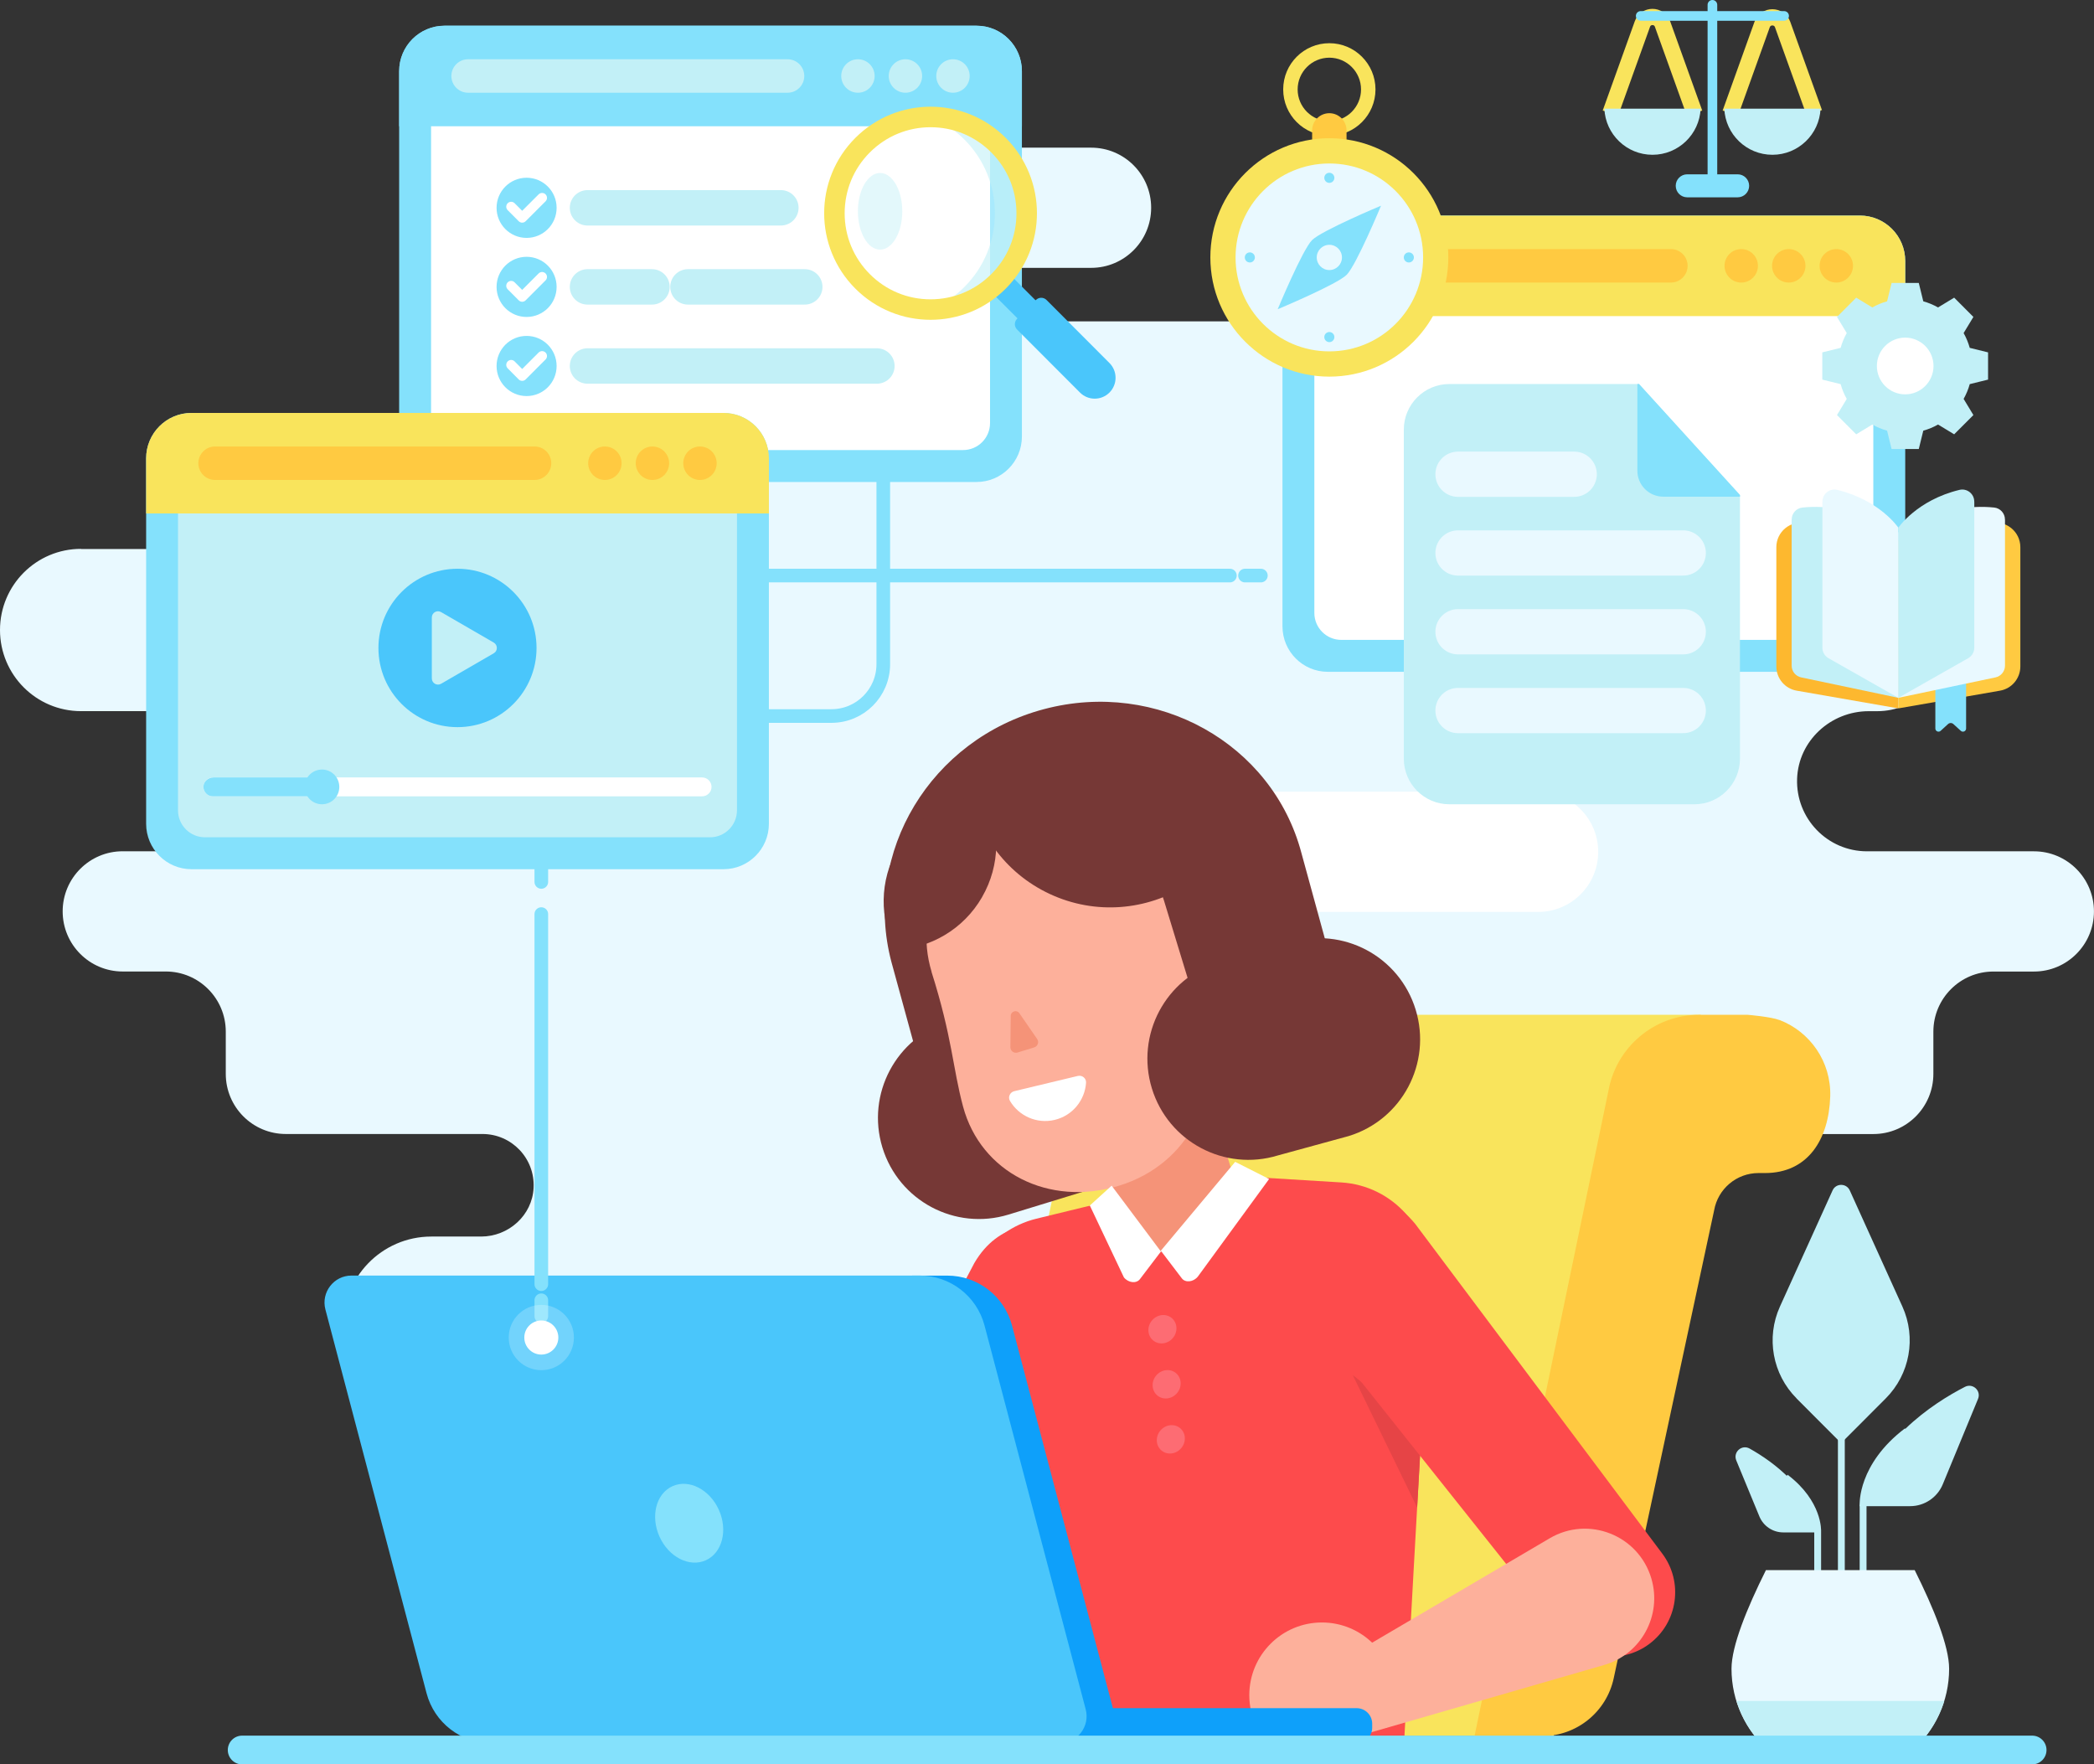
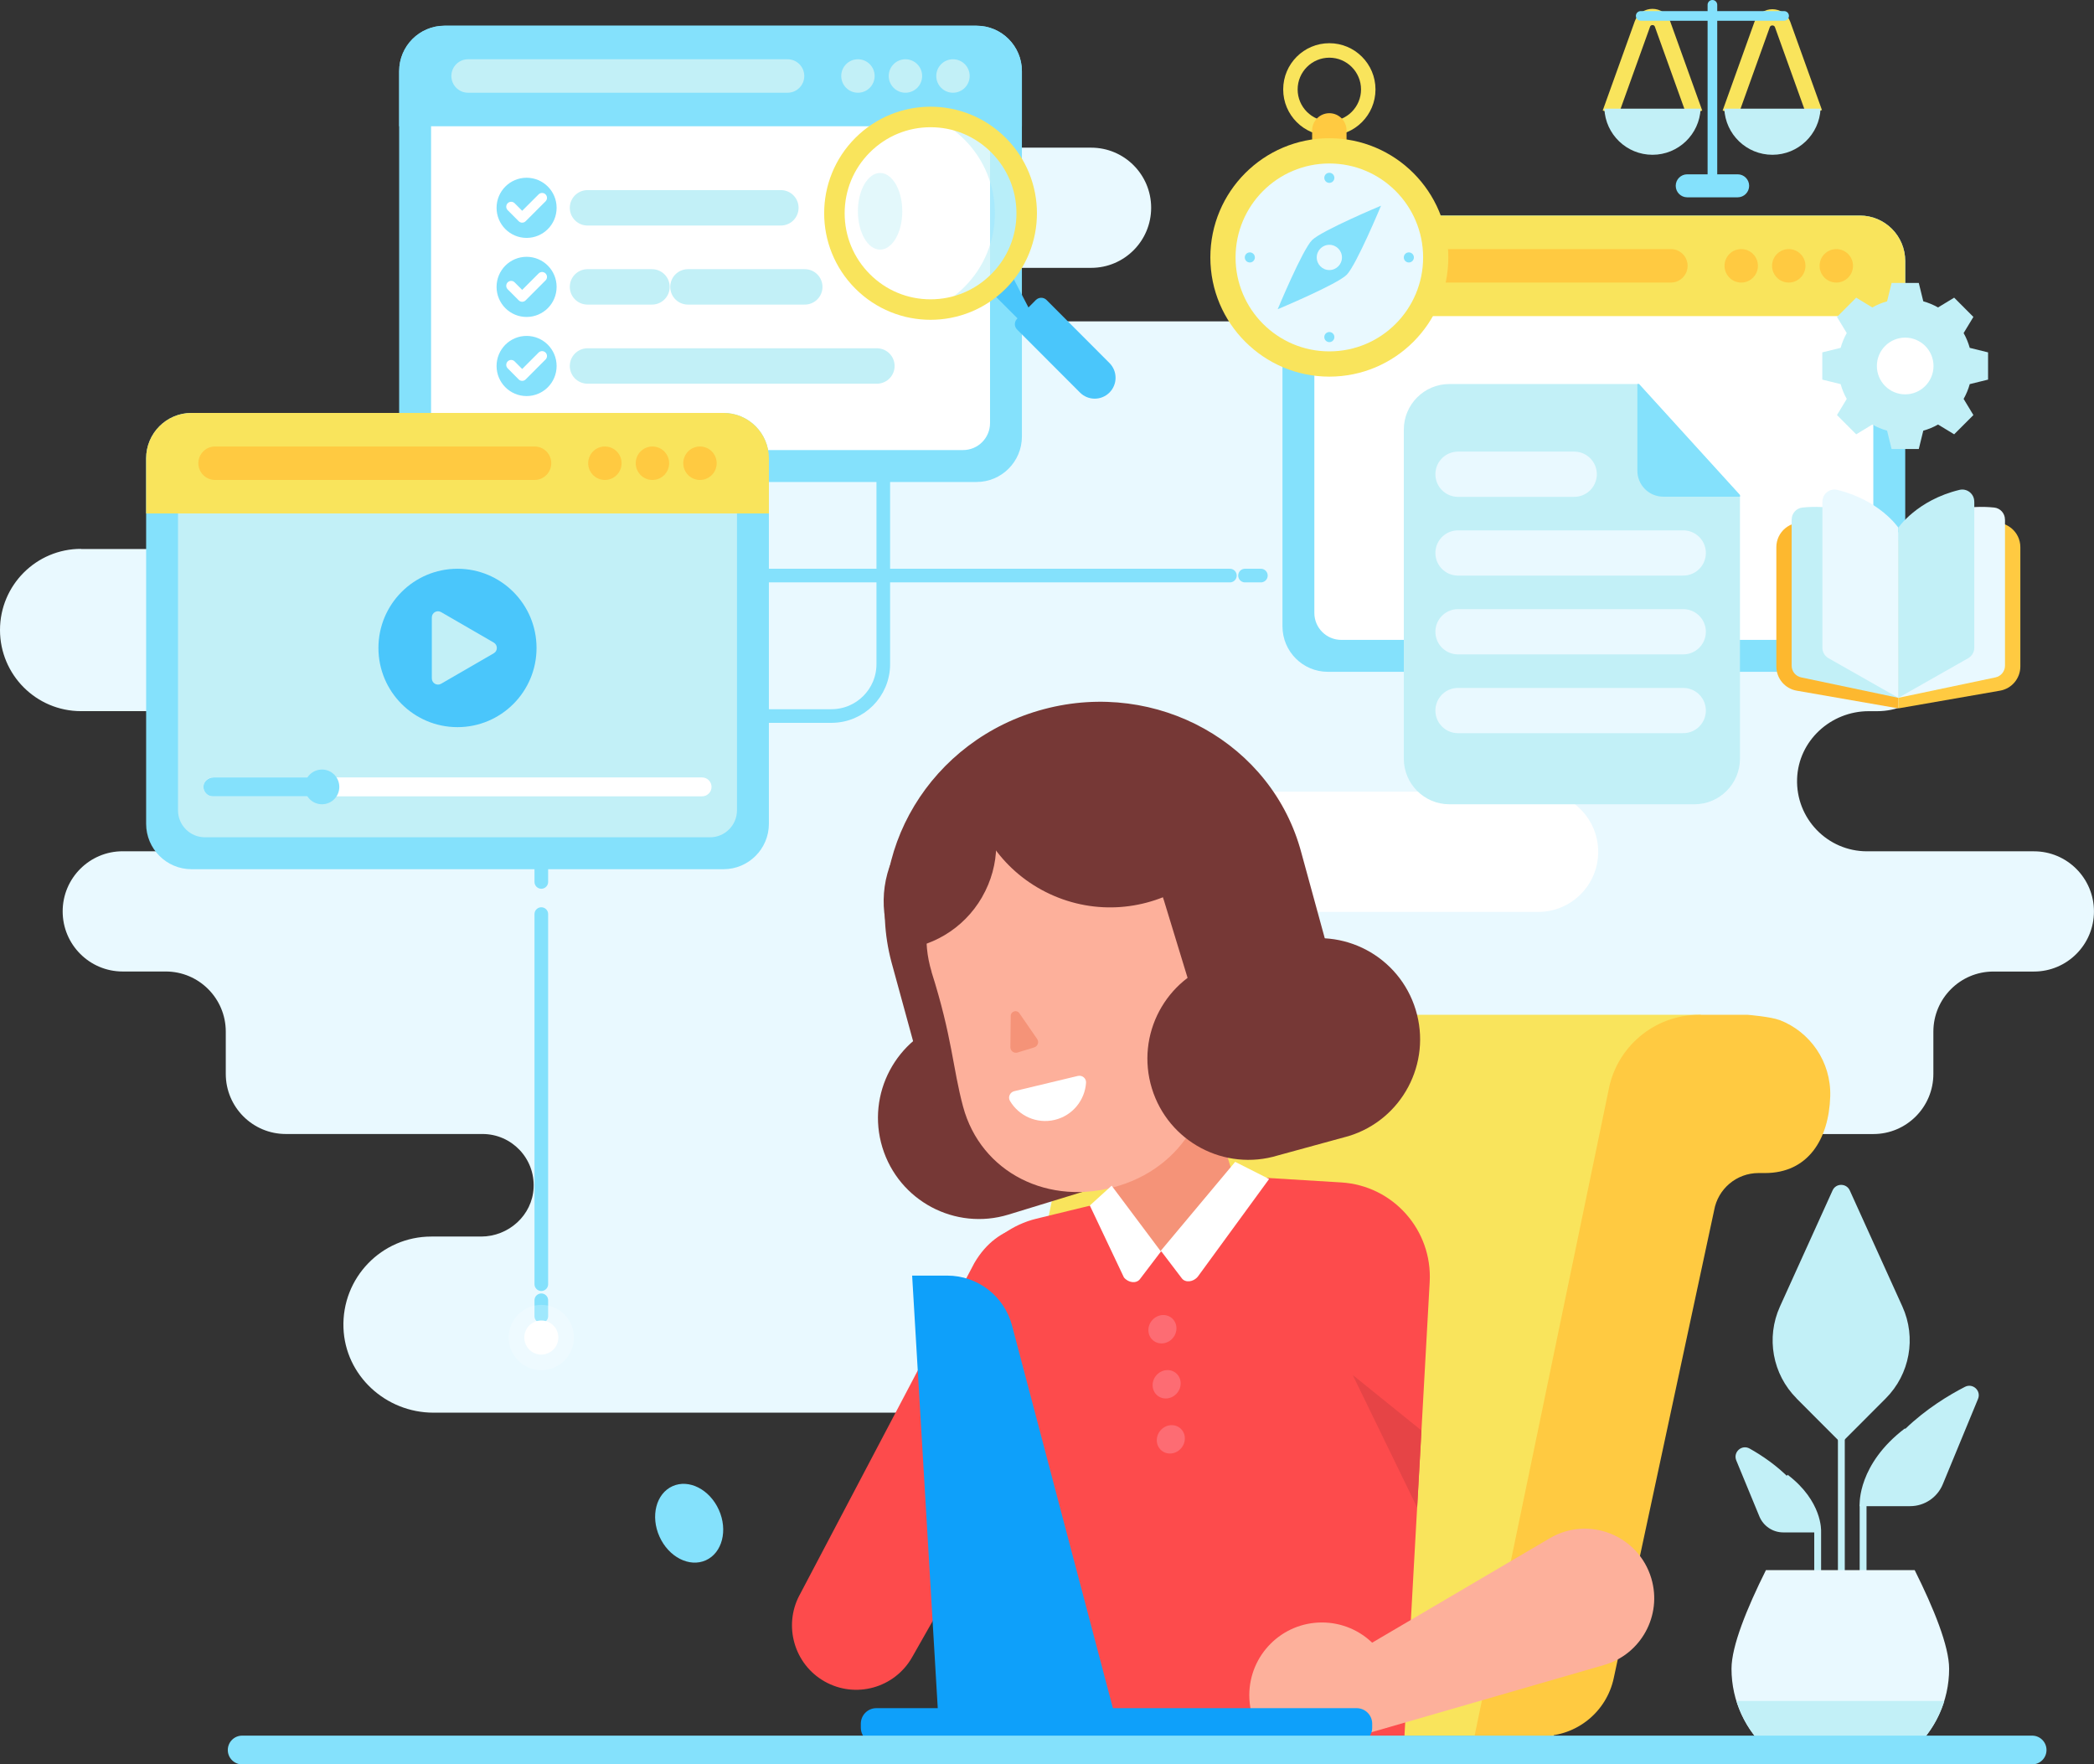
<svg xmlns="http://www.w3.org/2000/svg" width="324" height="273" viewBox="0 0 324 273" fill="none">
  <rect x="0" y="0" width="324" height="273" fill="#333333" stroke="none" />
  <g clip-path="url(#clip0_1938_5948)">
    <path d="M12.531 84.945H41.321C46.1 84.945 49.973 81.066 49.973 76.278V75.727C49.973 70.94 53.846 67.06 58.624 67.06H136.502C141.28 67.06 145.153 63.181 145.153 58.393C145.153 53.606 149.026 49.727 153.805 49.727H244.458C249.034 49.727 252.747 53.446 252.747 58.031V60.012C252.747 64.597 249.034 68.316 244.458 68.316H243.552C239.087 68.316 235.242 71.757 235.033 76.223C234.81 80.996 238.606 84.931 243.315 84.931H290.446C296.422 84.931 301.264 89.781 301.264 95.769V99.202C301.264 105.189 296.422 110.039 290.446 110.039H289.136C283.271 110.039 278.27 114.61 278.061 120.485C277.845 126.654 282.769 131.72 288.872 131.72H314.708C319.834 131.72 323.993 135.886 323.993 141.022C323.993 146.158 319.834 150.324 314.708 150.324H308.431C303.305 150.324 299.146 154.49 299.146 159.626V166.164C299.146 171.3 294.987 175.466 289.861 175.466H272.46C268.086 175.466 264.54 179.018 264.54 183.4C264.54 183.596 264.554 183.791 264.568 183.98H246.359V218.577H67.06C59.683 218.577 53.407 212.834 53.142 205.451C52.87 197.699 59.056 191.328 66.732 191.328H74.43C78.693 191.328 82.364 188.048 82.566 183.777C82.781 179.22 79.159 175.459 74.652 175.459H44.219C39.092 175.459 34.934 171.293 34.934 166.157V159.619C34.934 154.483 30.775 150.317 25.648 150.317H18.982C13.855 150.317 9.696 146.151 9.696 141.015C9.696 135.879 13.855 131.713 18.982 131.713H60.052C64.831 131.713 68.704 127.833 68.704 123.046V118.699C68.704 113.912 64.831 110.032 60.052 110.032H12.531C5.607 110.032 0 104.408 0 97.478C0 90.542 5.614 84.924 12.531 84.924V84.945Z" fill="#E9F9FF" />
    <path d="M168.83 22.847H128.115C122.987 22.847 118.83 27.01 118.83 32.145C118.83 37.281 122.987 41.444 128.115 41.444H168.83C173.958 41.444 178.115 37.281 178.115 32.145C178.115 27.01 173.958 22.847 168.83 22.847Z" fill="#E9F9FF" />
    <path d="M238 122.502H197.285C192.157 122.502 188 126.665 188 131.8C188 136.936 192.157 141.099 197.285 141.099H238C243.129 141.099 247.286 136.936 247.286 131.8C247.286 126.665 243.129 122.502 238 122.502Z" fill="white" />
    <path d="M263.161 157.016H180.317C173.393 157.016 167.472 161.991 166.274 168.823L145.571 268.618H240.383L263.161 157.016Z" fill="#F9E45C" />
    <path d="M275.372 157.839C274.007 157.309 270.419 157.016 270.419 157.016H262.903C255.979 157.016 250.065 161.998 248.86 168.823L228.151 268.618H238.62C243.956 268.618 248.568 264.884 249.689 259.658L265.223 187.273C265.808 183.937 268.706 181.502 272.084 181.502H273.094C279.74 181.502 282.979 176.296 283.188 169.646C283.355 164.273 280.06 159.646 275.372 157.832V157.839Z" fill="#FFCA41" />
    <path d="M149.409 205.207L163.821 270.069L217.312 268.541L218.175 252.966L218.733 242.868L219.269 233.252L219.778 224.153L219.938 221.327L221.213 198.354C221.658 190.323 215.542 183.442 207.532 182.954L188.257 181.781L160.359 188.564C152.92 190.378 148.148 197.636 149.416 205.2L149.409 205.207Z" fill="#FD4B4C" />
    <path d="M209.301 212.744L219.276 233.259L219.785 224.167L219.938 221.334L209.301 212.744Z" fill="#E64446" />
    <path d="M146.908 157.993L174.395 149.57V182.305L156.041 187.929C147.786 190.455 139.058 185.801 136.529 177.539C134.008 169.27 138.654 160.526 146.901 157.993H146.908Z" fill="#763836" />
    <path d="M167.827 182.758L192.506 176.206C203.276 173.352 209.733 162.55 206.891 152.159L201.367 131.985C196.888 115.042 179.049 105.07 161.53 109.725C144.011 114.372 133.443 131.881 137.922 148.824L143.53 169.311C146.344 179.576 157.183 185.578 167.827 182.758Z" fill="#763836" />
    <path d="M163.09 155.725L164.852 161.503L165.214 162.703L172.675 187.161L172.842 187.692L172.926 187.978C174.451 192.974 179.125 194.754 184.106 193.225C189.093 191.697 192.506 187.441 190.981 182.444L181.138 150.184L163.09 155.718V155.725Z" fill="#F59378" />
    <path d="M144.143 150.373V150.359C141.217 140.785 146.595 130.659 156.145 127.728L157.51 127.31C167.067 124.386 177.175 129.773 180.1 139.34L185.36 156.569C185.492 157.002 185.603 157.441 185.701 157.874C185.861 158.286 186.014 158.705 186.14 159.13C189.219 169.228 184.057 180.114 173.156 183.456C162.261 186.792 151.75 181.411 149.012 171.216C147.396 165.194 147.354 160.533 144.129 150.366L144.143 150.373Z" fill="#FDB09B" />
    <path d="M162.442 138.328C169.533 141.629 177.481 140.847 183.639 136.946C182.643 129.717 178.122 123.13 171.024 119.829C163.933 116.528 155.985 117.31 149.834 121.211C150.83 128.44 155.344 135.027 162.442 138.328Z" fill="#763836" />
    <path d="M151.951 138.817C149.054 143.827 143.92 146.723 138.542 146.974C136.083 142.18 136.035 136.27 138.932 131.266C141.83 126.256 146.964 123.36 152.335 123.109C154.794 127.903 154.842 133.806 151.945 138.817H151.951Z" fill="#763836" />
    <path d="M157.468 162.843L160.004 162.068C160.568 161.894 160.805 161.238 160.478 160.763L157.719 156.765C157.322 156.185 156.403 156.472 156.389 157.169L156.333 162.033C156.333 162.612 156.89 163.024 157.455 162.85L157.468 162.843Z" fill="#F59378" />
    <path d="M166.782 166.478C167.443 166.318 168.084 166.841 168.042 167.518C167.868 170.226 165.96 172.612 163.194 173.275C160.429 173.938 157.649 172.675 156.27 170.337C155.922 169.751 156.27 168.998 156.925 168.837L166.789 166.471L166.782 166.478Z" fill="white" />
    <path d="M191.113 179.772L179.613 193.519L182.866 197.797C183.409 198.508 184.649 198.376 185.339 197.524L196.366 182.424L191.12 179.772H191.113Z" fill="white" />
    <path d="M171.999 183.456L179.627 193.644L176.374 197.922C175.831 198.634 174.591 198.501 173.901 197.65L168.628 186.526L171.992 183.463L171.999 183.456Z" fill="white" />
    <path d="M197.731 178.774L208.674 175.78C216.929 173.254 221.568 164.503 219.046 156.234C216.525 147.965 207.79 143.318 199.535 145.844L188.592 148.837C180.338 151.363 175.698 160.114 178.22 168.383C180.742 176.652 189.477 181.3 197.731 178.774Z" fill="#763836" />
    <path d="M181.459 207.045C182.269 206.101 182.209 204.718 181.325 203.957C180.441 203.196 179.068 203.344 178.258 204.288C177.448 205.232 177.508 206.615 178.392 207.376C179.276 208.137 180.649 207.989 181.459 207.045Z" fill="#FD6C73" />
    <path d="M182.112 215.563C182.922 214.619 182.862 213.237 181.978 212.476C181.094 211.715 179.721 211.863 178.911 212.807C178.101 213.751 178.161 215.133 179.045 215.894C179.929 216.656 181.302 216.507 182.112 215.563Z" fill="#FD6C73" />
    <path d="M182.759 224.081C183.569 223.137 183.509 221.755 182.625 220.994C181.741 220.233 180.368 220.381 179.558 221.325C178.748 222.269 178.808 223.651 179.692 224.412C180.576 225.174 181.949 225.025 182.759 224.081Z" fill="#FD6C73" />
-     <path d="M241.483 252.582L201.792 202.709C193.168 190.874 209.691 178.034 218.983 189.381L257.205 240.391C260.5 244.794 259.615 251.033 255.22 254.34C250.908 257.585 244.813 256.776 241.476 252.582H241.483Z" fill="#FD4B4C" />
    <path d="M123.691 246.846L150.754 195.431C158.137 182.751 176.513 192.814 169.819 205.898L141.127 256.42C138.41 261.2 132.343 262.875 127.564 260.153C122.89 257.488 121.198 251.584 123.685 246.846H123.691Z" fill="#FD4B4C" />
    <path d="M248.198 257.62L210.548 268.499L204.634 258.681L239.784 238.011C245.788 234.48 253.513 237.523 255.505 244.215C257.212 249.944 253.924 255.966 248.191 257.62H248.198Z" fill="#FDB09B" />
    <path d="M194.485 267.299C193.733 265.791 193.301 264.096 193.301 262.295C193.301 256.078 198.33 251.04 204.537 251.04C210.743 251.04 215.772 256.078 215.772 262.295C215.772 264.096 215.341 265.791 214.588 267.299H194.485Z" fill="#FDB09B" />
    <path d="M135.596 269.72H209.914C211.241 269.72 212.317 268.642 212.317 267.313V266.706C212.317 265.376 211.241 264.298 209.914 264.298H135.596C134.269 264.298 133.193 265.376 133.193 266.706V267.313C133.193 268.642 134.269 269.72 135.596 269.72Z" fill="#0EA0FA" />
    <path d="M141.134 197.371H146.575C151.276 197.371 155.393 200.546 156.591 205.102L172.244 264.48C172.94 267.131 170.948 269.727 168.21 269.727H145.418L141.134 197.378V197.371Z" fill="#0EA0FA" />
-     <path d="M76.018 269.72H163.954C166.692 269.72 168.684 267.125 167.987 264.473L152.335 205.096C151.137 200.539 147.02 197.364 142.318 197.364H54.382C51.645 197.364 49.652 199.96 50.349 202.611L66.001 261.989C67.199 266.545 71.316 269.72 76.018 269.72Z" fill="#4AC6FB" />
    <path d="M109.216 241.415C111.752 240.268 112.65 236.773 111.224 233.608C109.797 230.443 106.586 228.807 104.051 229.954C101.516 231.101 100.617 234.596 102.044 237.761C103.47 240.925 106.681 242.561 109.216 241.415Z" fill="#84E1FC" />
    <path d="M277.97 216.372L284.873 223.288L291.776 216.372C295.51 212.632 296.534 206.973 294.354 202.158L286.211 184.189C285.688 183.044 284.065 183.044 283.55 184.189L275.407 202.158C273.227 206.973 274.251 212.632 277.984 216.372H277.97Z" fill="#C2F0F7" />
    <path d="M284.908 210.713V252.191" stroke="#C2F0F7" stroke-width="1.06" stroke-miterlimit="10" />
    <path d="M281.655 237.104H275.922C274.299 237.104 272.844 236.127 272.224 234.627L268.65 225.967C268.121 224.676 269.507 223.448 270.719 224.132C274.487 226.246 280.13 230.433 281.655 237.104Z" fill="#C2F0F7" />
    <path d="M281.244 249.895V236.936C281.244 236.936 281.481 232.561 276.271 228.604" stroke="#C2F0F7" stroke-width="1.06" stroke-miterlimit="10" />
    <path d="M287.715 233.043H295.545C297.76 233.043 299.752 231.71 300.602 229.659L306.056 216.449C306.579 215.186 305.248 213.958 304.036 214.579C299.014 217.161 290 223.071 287.715 233.043Z" fill="#C2F0F7" />
    <path d="M288.273 250.51V232.813C288.273 232.813 287.945 226.84 295.064 221.432" stroke="#C2F0F7" stroke-width="1.06" stroke-miterlimit="10" />
    <path d="M295.838 270.893H273.665C270.141 267.801 267.912 263.265 267.912 258.199C267.912 254.703 270.28 248.869 273.24 242.938H296.255C299.216 248.869 301.584 254.703 301.584 258.199C301.584 263.258 299.355 267.801 295.831 270.893H295.838Z" fill="#E9F9FF" />
    <path d="M300.839 263.182C299.905 266.203 298.157 268.862 295.844 270.893H273.672C271.36 268.862 269.604 266.203 268.678 263.182H300.846H300.839Z" fill="#C2F0F7" />
    <path d="M128.651 110.792H96.233V70.284H136.669V102.761C136.669 107.192 133.082 110.786 128.658 110.786L128.651 110.792Z" stroke="#84E1FC" stroke-width="2.11" stroke-linecap="round" stroke-linejoin="round" />
    <path d="M83.756 134.002V136.458" stroke="#84E1FC" stroke-width="2.11" stroke-linecap="round" stroke-linejoin="round" />
    <path d="M83.756 141.434V198.696" stroke="#84E1FC" stroke-width="2.11" stroke-linecap="round" stroke-linejoin="round" />
    <path d="M83.756 201.188V203.644" stroke="#84E1FC" stroke-width="2.11" stroke-linecap="round" stroke-linejoin="round" />
    <path d="M110.763 89.055H113.215" stroke="#84E1FC" stroke-width="2.11" stroke-linecap="round" stroke-linejoin="round" />
    <path d="M117.882 89.055H190.299" stroke="#84E1FC" stroke-width="2.11" stroke-linecap="round" stroke-linejoin="round" />
    <path d="M192.639 89.055H195.091" stroke="#84E1FC" stroke-width="2.11" stroke-linecap="round" stroke-linejoin="round" />
    <path opacity="0.22" d="M83.757 212.004C86.542 212.004 88.8 209.742 88.8 206.952C88.8 204.161 86.542 201.899 83.757 201.899C80.971 201.899 78.713 204.161 78.713 206.952C78.713 209.742 80.971 212.004 83.757 212.004Z" fill="white" />
    <path d="M83.757 209.589C85.211 209.589 86.39 208.409 86.39 206.952C86.39 205.495 85.211 204.314 83.757 204.314C82.302 204.314 81.124 205.495 81.124 206.952C81.124 208.409 82.302 209.589 83.757 209.589Z" fill="white" />
    <path d="M287.771 33.349H205.456C201.578 33.349 198.435 36.498 198.435 40.383V96.913C198.435 100.798 201.578 103.947 205.456 103.947H287.771C291.649 103.947 294.792 100.798 294.792 96.913V40.383C294.792 36.498 291.649 33.349 287.771 33.349Z" fill="#84E1FC" />
    <path d="M285.688 38.296H207.532C205.231 38.296 203.366 40.165 203.366 42.469V94.834C203.366 97.138 205.231 99.007 207.532 99.007H285.688C287.989 99.007 289.853 97.138 289.853 94.834V42.469C289.853 40.165 287.989 38.296 285.688 38.296Z" fill="white" />
    <path d="M294.792 48.91V40.389C294.792 36.503 291.651 33.355 287.771 33.355H205.463C201.583 33.355 198.441 36.503 198.441 40.389V48.91H294.799H294.792Z" fill="#F9E45C" />
    <path d="M286.712 41.129C286.712 39.7 285.555 38.541 284.127 38.541C282.7 38.541 281.543 39.7 281.543 41.129C281.543 42.559 282.7 43.718 284.127 43.718C285.555 43.718 286.712 42.559 286.712 41.129Z" fill="#FFCA41" />
    <path d="M279.356 41.129C279.356 39.7 278.199 38.541 276.772 38.541C275.345 38.541 274.188 39.7 274.188 41.129C274.188 42.559 275.345 43.718 276.772 43.718C278.199 43.718 279.356 42.559 279.356 41.129Z" fill="#FFCA41" />
    <path d="M272 41.129C272 39.7 270.843 38.541 269.416 38.541C267.989 38.541 266.832 39.7 266.832 41.129C266.832 42.559 267.989 43.718 269.416 43.718C270.843 43.718 272 42.559 272 41.129Z" fill="#FFCA41" />
    <path d="M258.535 38.541H209.099C207.672 38.541 206.515 39.7 206.515 41.129C206.515 42.559 207.672 43.718 209.099 43.718H258.535C259.962 43.718 261.119 42.559 261.119 41.129C261.119 39.7 259.962 38.541 258.535 38.541Z" fill="#FFCA41" />
    <path d="M151.095 3.978H68.78C64.902 3.978 61.759 7.127 61.759 11.011V67.542C61.759 71.427 64.902 74.576 68.78 74.576H151.095C154.973 74.576 158.117 71.427 158.117 67.542V11.011C158.117 7.127 154.973 3.978 151.095 3.978Z" fill="#84E1FC" />
    <path d="M149.02 8.925H70.863C68.563 8.925 66.698 10.794 66.698 13.098V65.462C66.698 67.767 68.563 69.635 70.863 69.635H149.02C151.32 69.635 153.185 67.767 153.185 65.462V13.098C153.185 10.794 151.32 8.925 149.02 8.925Z" fill="white" />
    <path d="M158.117 19.539V11.018C158.117 7.132 154.975 3.984 151.095 3.984H68.787C64.907 3.984 61.766 7.132 61.766 11.018V19.539H158.123H158.117Z" fill="#84E1FC" />
    <path d="M150.036 11.758C150.036 10.329 148.879 9.169 147.452 9.169C146.025 9.169 144.868 10.329 144.868 11.758C144.868 13.188 146.025 14.347 147.452 14.347C148.879 14.347 150.036 13.188 150.036 11.758Z" fill="#C2F0F7" />
    <path d="M142.68 11.758C142.68 10.329 141.523 9.169 140.096 9.169C138.669 9.169 137.512 10.329 137.512 11.758C137.512 13.188 138.669 14.347 140.096 14.347C141.523 14.347 142.68 13.188 142.68 11.758Z" fill="#C2F0F7" />
    <path d="M135.331 11.758C135.331 10.329 134.174 9.169 132.747 9.169C131.32 9.169 130.163 10.329 130.163 11.758C130.163 13.188 131.32 14.347 132.747 14.347C134.174 14.347 135.331 13.188 135.331 11.758Z" fill="#C2F0F7" />
    <path d="M121.859 9.169H72.423C70.996 9.169 69.839 10.329 69.839 11.758C69.839 13.188 70.996 14.347 72.423 14.347H121.859C123.287 14.347 124.444 13.188 124.444 11.758C124.444 10.329 123.287 9.169 121.859 9.169Z" fill="#C2F0F7" />
    <path d="M81.479 36.81C84.045 36.81 86.125 34.726 86.125 32.155C86.125 29.585 84.045 27.501 81.479 27.501C78.913 27.501 76.833 29.585 76.833 32.155C76.833 34.726 78.913 36.81 81.479 36.81Z" fill="#84E1FC" />
    <path d="M90.904 32.155H120.822" stroke="#C2F0F7" stroke-width="5.48" stroke-linecap="round" stroke-linejoin="round" />
    <path d="M79.09 31.981L80.796 33.691L83.875 30.613" stroke="white" stroke-width="1.52" stroke-linecap="round" stroke-linejoin="round" />
    <path d="M81.479 49.043C84.045 49.043 86.125 46.959 86.125 44.388C86.125 41.818 84.045 39.734 81.479 39.734C78.913 39.734 76.833 41.818 76.833 44.388C76.833 46.959 78.913 49.043 81.479 49.043Z" fill="#84E1FC" />
    <path d="M90.904 44.388C90.904 44.388 95.104 44.388 100.879 44.388" stroke="#C2F0F7" stroke-width="5.48" stroke-linecap="round" stroke-linejoin="round" />
    <path d="M106.445 44.388C118.802 44.388 124.521 44.388 124.521 44.388" stroke="#C2F0F7" stroke-width="5.48" stroke-linecap="round" stroke-linejoin="round" />
    <path d="M79.09 44.221L80.796 45.931L83.875 42.846" stroke="white" stroke-width="1.52" stroke-linecap="round" stroke-linejoin="round" />
    <path d="M81.479 61.282C84.045 61.282 86.125 59.199 86.125 56.628C86.125 54.057 84.045 51.974 81.479 51.974C78.913 51.974 76.833 54.057 76.833 56.628C76.833 59.199 78.913 61.282 81.479 61.282Z" fill="#84E1FC" />
    <path d="M90.904 56.628H135.68" stroke="#C2F0F7" stroke-width="5.48" stroke-linecap="round" stroke-linejoin="round" />
    <path d="M79.09 56.454L80.796 58.17L83.875 55.086" stroke="white" stroke-width="1.52" stroke-linecap="round" stroke-linejoin="round" />
-     <path d="M155.644 44.43C155.142 44.932 154.536 45.358 153.875 45.693L162.805 54.639L165.598 51.841L156.737 42.964C156.424 43.516 156.055 44.018 155.637 44.43H155.644Z" fill="#4AC6FB" />
+     <path d="M155.644 44.43C155.142 44.932 154.536 45.358 153.875 45.693L162.805 54.639L156.737 42.964C156.424 43.516 156.055 44.018 155.637 44.43H155.644Z" fill="#4AC6FB" />
    <path d="M157.371 49.33L160.282 46.414C160.736 45.96 161.474 45.96 161.928 46.414L171.665 56.169C172.921 57.427 172.926 59.475 171.665 60.738C170.409 61.997 168.365 62.002 167.104 60.738L157.367 50.983C156.913 50.529 156.913 49.789 157.367 49.335L157.371 49.33Z" fill="#4AC6FB" />
    <path opacity="0.3" d="M143.983 49.112C152.87 49.112 160.074 41.895 160.074 32.993C160.074 24.09 152.87 16.873 143.983 16.873C135.096 16.873 127.892 24.09 127.892 32.993C127.892 41.895 135.096 49.112 143.983 49.112Z" fill="white" />
    <path opacity="0.6" d="M153.248 44.395C149.598 48.051 144.624 49.58 139.859 48.986C143.287 48.561 146.602 47.026 149.228 44.395C155.505 38.108 155.505 27.885 149.228 21.597C146.602 18.966 143.287 17.438 139.859 17.013C144.624 16.419 149.598 17.948 153.248 21.597C159.524 27.885 159.524 38.108 153.248 44.395Z" fill="#C2F0F7" />
    <path d="M143.983 19.685C147.535 19.685 150.872 21.067 153.38 23.586C155.887 26.098 157.274 29.441 157.274 33C157.274 36.559 155.894 39.901 153.38 42.413C150.872 44.925 147.535 46.314 143.983 46.314C140.43 46.314 137.094 44.932 134.586 42.413C132.078 39.901 130.692 36.559 130.692 33C130.692 29.448 132.071 26.098 134.586 23.586C137.094 21.074 140.43 19.685 143.983 19.685ZM143.983 16.51C139.769 16.51 135.561 18.122 132.343 21.339C125.914 27.78 125.914 38.212 132.343 44.653C135.554 47.87 139.769 49.482 143.983 49.482C148.197 49.482 152.405 47.87 155.623 44.653C162.052 38.212 162.052 27.78 155.623 21.339C152.412 18.122 148.197 16.51 143.983 16.51Z" fill="#F9E45C" />
    <path opacity="0.45" d="M136.174 38.624C138.071 38.624 139.609 35.968 139.609 32.693C139.609 29.417 138.071 26.761 136.174 26.761C134.278 26.761 132.74 29.417 132.74 32.693C132.74 35.968 134.278 38.624 136.174 38.624Z" fill="#C2F0F7" />
    <path d="M111.947 63.892H29.632C25.755 63.892 22.611 67.041 22.611 70.926V127.456C22.611 131.341 25.755 134.49 29.632 134.49H111.947C115.825 134.49 118.969 131.341 118.969 127.456V70.926C118.969 67.041 115.825 63.892 111.947 63.892Z" fill="#84E1FC" />
    <path d="M109.864 68.84H31.708C29.407 68.84 27.543 70.708 27.543 73.013V125.377C27.543 127.682 29.407 129.55 31.708 129.55H109.864C112.165 129.55 114.03 127.682 114.03 125.377V73.013C114.03 70.708 112.165 68.84 109.864 68.84Z" fill="#C2F0F7" />
    <path d="M118.969 79.446V70.926C118.969 67.039 115.827 63.892 111.947 63.892H29.632C25.752 63.892 22.611 67.039 22.611 70.926V79.446H118.969Z" fill="#F9E45C" />
    <path d="M110.889 71.673C110.889 70.243 109.732 69.084 108.305 69.084C106.877 69.084 105.72 70.243 105.72 71.673C105.72 73.103 106.877 74.262 108.305 74.262C109.732 74.262 110.889 73.103 110.889 71.673Z" fill="#FFCA41" />
    <path d="M103.533 71.673C103.533 70.243 102.376 69.084 100.949 69.084C99.521 69.084 98.364 70.243 98.364 71.673C98.364 73.103 99.521 74.262 100.949 74.262C102.376 74.262 103.533 73.103 103.533 71.673Z" fill="#FFCA41" />
    <path d="M96.177 71.673C96.177 70.243 95.02 69.084 93.593 69.084C92.165 69.084 91.008 70.243 91.008 71.673C91.008 73.103 92.165 74.262 93.593 74.262C95.02 74.262 96.177 73.103 96.177 71.673Z" fill="#FFCA41" />
    <path d="M82.712 69.084H33.276C31.848 69.084 30.691 70.243 30.691 71.673C30.691 73.103 31.848 74.262 33.276 74.262H82.712C84.139 74.262 85.296 73.103 85.296 71.673C85.296 70.243 84.139 69.084 82.712 69.084Z" fill="#FFCA41" />
    <path d="M108.632 120.29H32.941C32.133 120.29 31.479 120.944 31.479 121.751C31.479 122.559 32.133 123.213 32.941 123.213H108.632C109.44 123.213 110.094 122.559 110.094 121.751C110.094 120.944 109.44 120.29 108.632 120.29Z" fill="white" />
    <path d="M49.701 120.29H33.032C32.231 120.29 31.513 120.89 31.478 121.685C31.444 122.523 32.112 123.214 32.934 123.214H49.701C50.509 123.214 51.164 122.558 51.164 121.748C51.164 120.939 50.509 120.283 49.701 120.283V120.29Z" fill="#84E1FC" />
    <path d="M49.819 124.442C51.301 124.442 52.501 123.239 52.501 121.755C52.501 120.271 51.301 119.068 49.819 119.068C48.338 119.068 47.138 120.271 47.138 121.755C47.138 123.239 48.338 124.442 49.819 124.442Z" fill="#84E1FC" />
    <path d="M70.786 112.509C77.542 112.509 83.018 107.023 83.018 100.256C83.018 93.488 77.542 88.002 70.786 88.002C64.031 88.002 58.554 93.488 58.554 100.256C58.554 107.023 64.031 112.509 70.786 112.509Z" fill="#4AC6FB" />
    <path d="M66.815 104.973V95.538C66.815 94.799 67.609 94.338 68.25 94.708L76.4 99.425C77.034 99.795 77.034 100.716 76.4 101.079L68.25 105.796C67.617 106.166 66.815 105.706 66.815 104.966V104.973Z" fill="#C2F0F7" />
    <path d="M269.221 76.592V117.38C269.221 121.28 266.066 124.442 262.172 124.442H224.257C220.363 124.442 217.208 121.28 217.208 117.38V66.481C217.208 62.58 220.363 59.419 224.257 59.419H253.597L269.221 76.599V76.592Z" fill="#C2F0F7" />
    <path d="M269.221 76.592V76.85H257.358C255.143 76.85 253.346 75.05 253.346 72.831V59.419H253.604L269.228 76.599L269.221 76.592Z" fill="#84E1FC" />
    <path d="M225.594 73.376H243.573" stroke="#E9F9FF" stroke-width="7" stroke-linecap="round" stroke-linejoin="round" />
    <path d="M225.594 85.56H260.444" stroke="#E9F9FF" stroke-width="7" stroke-linecap="round" stroke-linejoin="round" />
    <path d="M225.594 97.75H260.444" stroke="#E9F9FF" stroke-width="7" stroke-linecap="round" stroke-linejoin="round" />
    <path d="M225.594 109.941H260.444" stroke="#E9F9FF" stroke-width="7" stroke-linecap="round" stroke-linejoin="round" />
    <path d="M293.726 109.606L277.991 106.864C276.173 106.55 274.849 104.966 274.849 103.116V84.666C274.849 82.28 277.015 80.486 279.349 80.933L293.726 83.668V109.606Z" fill="#FDB82F" />
    <path d="M293.727 109.606L309.462 106.864C311.28 106.55 312.604 104.966 312.604 103.116V84.666C312.604 82.28 310.437 80.486 308.104 80.933L293.727 83.668V109.606Z" fill="#FFCA41" />
-     <path d="M303.395 113.081L302.238 112.027C302.009 111.818 301.653 111.818 301.423 112.027L300.267 113.081C299.954 113.367 299.452 113.144 299.452 112.718V103.263H304.21V112.718C304.21 113.144 303.708 113.367 303.395 113.081Z" fill="#84E1FC" />
    <path d="M277.217 80.374V102.991C277.217 103.87 277.83 104.63 278.694 104.812L293.726 107.973V82.391C293.726 82.391 286.935 77.681 278.882 78.532C277.942 78.63 277.224 79.432 277.224 80.381L277.217 80.374Z" fill="#C2F0F7" />
    <path d="M310.228 80.374V102.991C310.228 103.87 309.615 104.63 308.751 104.812L293.719 107.973V82.391C293.719 82.391 300.511 77.681 308.563 78.532C309.504 78.63 310.221 79.432 310.221 80.381L310.228 80.374Z" fill="#E9F9FF" />
    <path d="M281.975 77.604V100.22C281.975 100.89 282.337 101.504 282.915 101.839L293.726 107.973V81.644C293.726 81.644 290.856 77.388 284.267 75.797C283.104 75.518 281.982 76.404 281.982 77.604H281.975Z" fill="#E9F9FF" />
    <path d="M305.478 77.604V100.22C305.478 100.89 305.116 101.504 304.537 101.839L293.727 107.973V81.644C293.727 81.644 296.596 77.388 303.186 75.797C304.349 75.518 305.471 76.404 305.471 77.604H305.478Z" fill="#C2F0F7" />
    <path d="M294.646 62.322C297.831 62.322 300.414 59.736 300.414 56.544C300.414 53.353 297.831 50.767 294.646 50.767C291.461 50.767 288.878 53.353 288.878 56.544C288.878 59.736 291.461 62.322 294.646 62.322Z" fill="white" />
    <path d="M307.609 58.736V54.521L304.774 53.823C304.545 53.013 304.231 52.246 303.827 51.534L305.339 49.036L302.364 46.056L299.87 47.57C299.153 47.166 298.394 46.845 297.586 46.621L296.889 43.781H292.682L291.985 46.621C291.177 46.845 290.411 47.166 289.7 47.57L287.207 46.056L284.232 49.036L285.744 51.534C285.34 52.253 285.019 53.013 284.797 53.823L281.961 54.521V58.736L284.797 59.433C285.019 60.243 285.34 61.01 285.744 61.722L284.232 64.22L287.207 67.2L289.7 65.686C290.418 66.091 291.177 66.412 291.985 66.635L292.682 69.475H296.889L297.586 66.635C298.394 66.412 299.16 66.091 299.87 65.686L302.364 67.2L305.339 64.22L303.827 61.722C304.231 61.003 304.551 60.243 304.774 59.433L307.609 58.736ZM294.785 61.017C292.368 61.017 290.404 59.056 290.404 56.628C290.404 54.2 292.368 52.239 294.785 52.239C297.203 52.239 299.167 54.207 299.167 56.628C299.167 59.05 297.21 61.017 294.785 61.017Z" fill="#C2F0F7" />
    <path d="M205.686 8.925C208.389 8.925 210.59 11.13 210.59 13.838C210.59 16.545 208.389 18.75 205.686 18.75C202.983 18.75 200.782 16.545 200.782 13.838C200.782 11.13 202.983 8.925 205.686 8.925ZM205.686 6.685C201.743 6.685 198.546 9.888 198.546 13.838C198.546 17.787 201.743 20.99 205.686 20.99C209.628 20.99 212.826 17.787 212.826 13.838C212.826 9.888 209.628 6.685 205.686 6.685Z" fill="#F9E45C" />
    <path d="M208.347 25.275V20.181C208.347 18.708 207.156 17.515 205.686 17.515C204.216 17.515 203.025 18.708 203.025 20.181V25.275H208.354H208.347Z" fill="#FFCA41" />
    <path d="M205.686 58.275C215.854 58.275 224.097 50.017 224.097 39.831C224.097 29.645 215.854 21.388 205.686 21.388C195.518 21.388 187.275 29.645 187.275 39.831C187.275 50.017 195.518 58.275 205.686 58.275Z" fill="#F9E45C" />
    <path d="M205.686 54.367C213.7 54.367 220.196 47.859 220.196 39.831C220.196 31.804 213.7 25.296 205.686 25.296C197.672 25.296 191.176 31.804 191.176 39.831C191.176 47.859 197.672 54.367 205.686 54.367Z" fill="#E9F9FF" />
    <path d="M208.368 42.518C206.884 44.005 197.696 47.843 197.696 47.843C197.696 47.843 201.527 38.631 203.011 37.152C204.495 35.673 213.683 31.828 213.683 31.828C213.683 31.828 209.852 41.039 208.368 42.518Z" fill="#84E1FC" />
    <path d="M205.686 41.786C206.763 41.786 207.637 40.911 207.637 39.832C207.637 38.753 206.763 37.878 205.686 37.878C204.609 37.878 203.736 38.753 203.736 39.832C203.736 40.911 204.609 41.786 205.686 41.786Z" fill="#E9F9FF" />
    <path d="M205.686 28.297C206.117 28.297 206.466 27.947 206.466 27.515C206.466 27.083 206.117 26.733 205.686 26.733C205.255 26.733 204.906 27.083 204.906 27.515C204.906 27.947 205.255 28.297 205.686 28.297Z" fill="#84E1FC" />
    <path d="M205.686 52.937C206.117 52.937 206.466 52.587 206.466 52.155C206.466 51.723 206.117 51.373 205.686 51.373C205.255 51.373 204.906 51.723 204.906 52.155C204.906 52.587 205.255 52.937 205.686 52.937Z" fill="#84E1FC" />
    <path d="M217.987 40.613C218.418 40.613 218.767 40.263 218.767 39.831C218.767 39.4 218.418 39.05 217.987 39.05C217.556 39.05 217.207 39.4 217.207 39.831C217.207 40.263 217.556 40.613 217.987 40.613Z" fill="#84E1FC" />
    <path d="M193.384 40.613C193.815 40.613 194.164 40.263 194.164 39.831C194.164 39.4 193.815 39.05 193.384 39.05C192.953 39.05 192.604 39.4 192.604 39.831C192.604 40.263 192.953 40.613 193.384 40.613Z" fill="#84E1FC" />
    <path d="M249.166 17.522L254.126 3.719C254.648 2.261 256.717 2.261 257.239 3.719L262.199 17.522" stroke="#F9E45C" stroke-width="2.51" stroke-miterlimit="10" />
    <path d="M248.24 16.817C248.414 20.788 251.681 23.949 255.686 23.949C259.692 23.949 262.958 20.781 263.133 16.817H248.24Z" fill="#C2F0F7" />
    <path d="M267.723 17.522L272.648 3.803C273.184 2.31 275.288 2.31 275.824 3.803L280.728 17.452" stroke="#F9E45C" stroke-width="2.51" stroke-miterlimit="10" />
    <path d="M266.797 16.817C266.971 20.788 270.238 23.949 274.243 23.949C278.249 23.949 281.516 20.781 281.69 16.817H266.797Z" fill="#C2F0F7" />
    <path d="M276.054 1.717H253.861C253.449 1.717 253.116 2.051 253.116 2.463C253.116 2.876 253.449 3.21 253.861 3.21H276.054C276.466 3.21 276.799 2.876 276.799 2.463C276.799 2.051 276.466 1.717 276.054 1.717Z" fill="#84E1FC" />
    <path d="M265.703 26.978V0.747C265.703 0.334 265.369 0 264.958 0C264.546 0 264.212 0.334 264.212 0.747V26.978C264.212 27.39 264.546 27.724 264.958 27.724C265.369 27.724 265.703 27.39 265.703 26.978Z" fill="#84E1FC" />
    <path d="M268.866 26.971H261.057C260.076 26.971 259.281 27.767 259.281 28.75C259.281 29.733 260.076 30.53 261.057 30.53H268.866C269.847 30.53 270.642 29.733 270.642 28.75C270.642 27.767 269.847 26.971 268.866 26.971Z" fill="#84E1FC" />
    <path d="M37.469 273L314.429 273C315.656 273 316.651 272.003 316.651 270.774C316.651 269.545 315.656 268.548 314.429 268.548L37.469 268.548C36.242 268.548 35.247 269.545 35.247 270.774C35.247 272.003 36.242 273 37.469 273Z" fill="#84E1FC" />
  </g>
  <defs>
    <clipPath id="clip0_1938_5948">
      <rect width="324" height="273" fill="white" />
    </clipPath>
  </defs>
</svg>